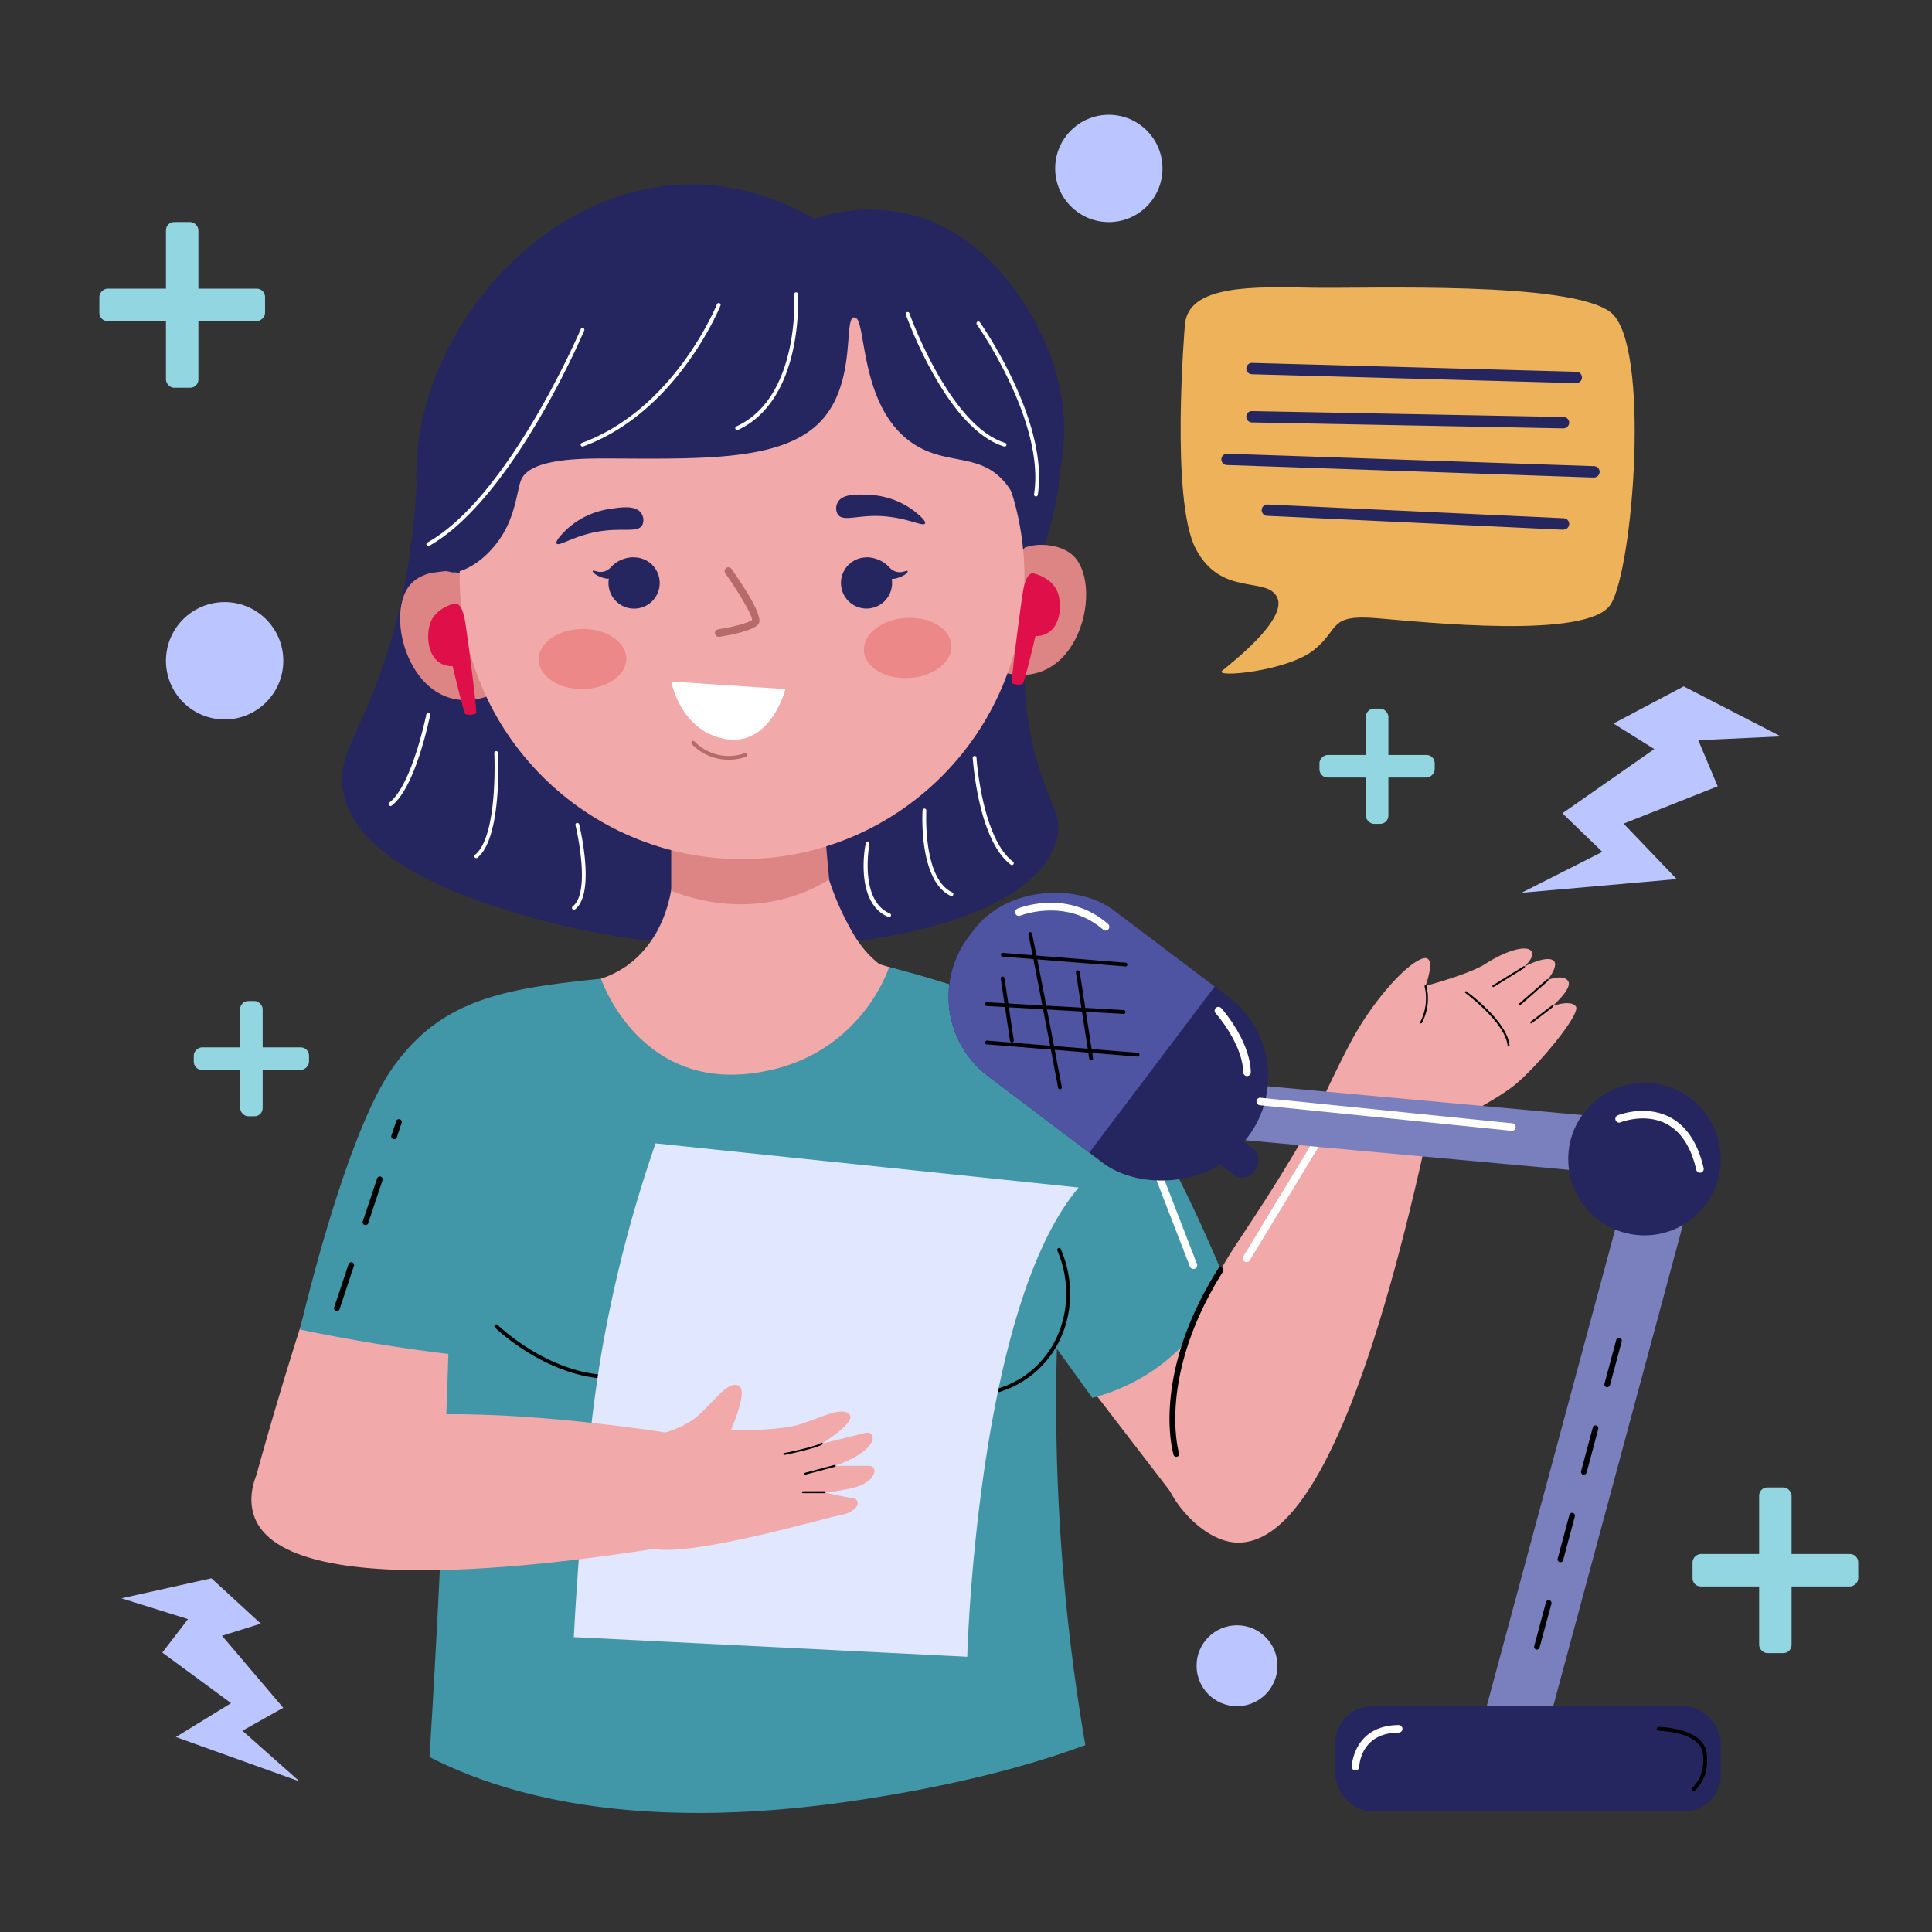
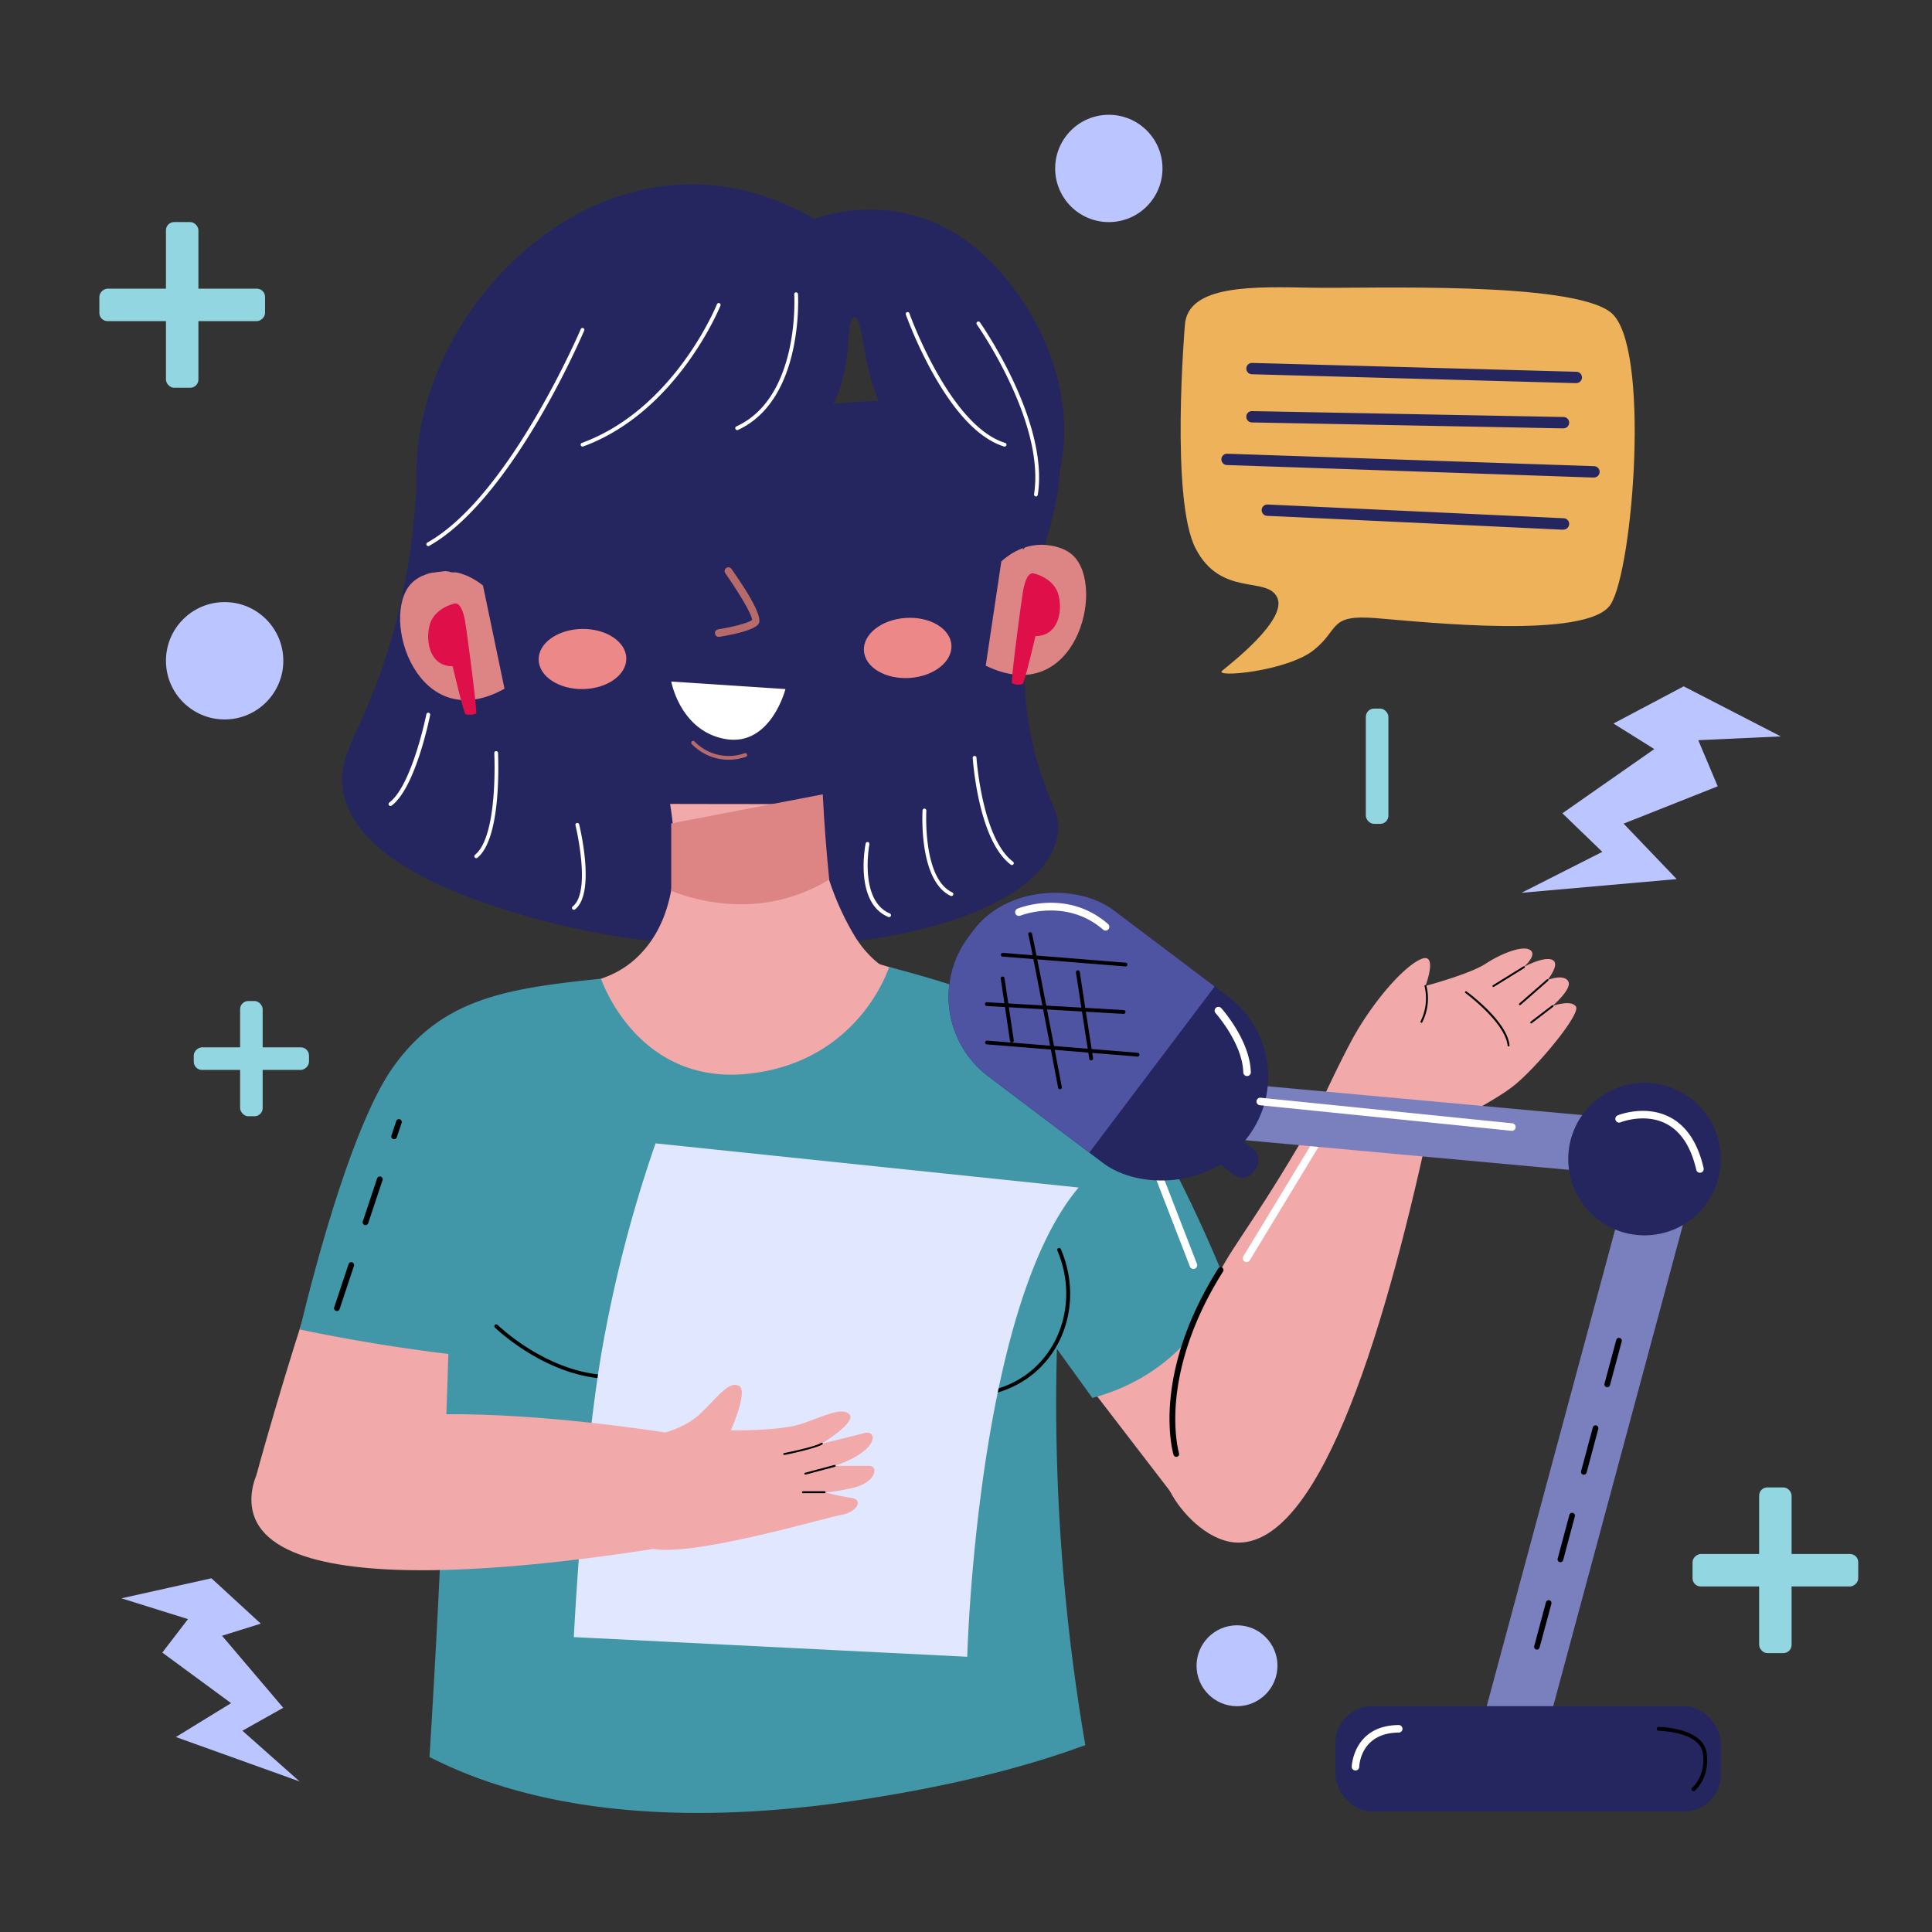
<svg xmlns="http://www.w3.org/2000/svg" viewBox="0 0 512 512" id="podcast-monolog">
  <rect x="0" y="0" width="512" height="512" fill="#333333" stroke="none" />
  <defs>
    <clipPath id="a">
      <rect width="55.15" height="91.03" x="266.16" y="229.21" fill="none" rx="26.45" transform="rotate(-52.95 293.73 274.73)" />
    </clipPath>
  </defs>
  <g data-name="Podcast monolog">
    <path fill="#252560" d="M110.42,128c-1.27,26.11-7.19,45.14-12.5,57.86-4.64,11.11-8.31,16.19-7,23.71,3.38,20,37,29.81,48.21,33.1,58.57,17.16,134.67,6.89,141-20.59,1.41-6.12-1.78-8.16-5.21-20.06-11.92-41.4,11.73-68.61,4.42-83.85C272.17,103.33,234.48,97.27,110.42,128Z" />
    <rect width="8.6" height="43.91" x="43.98" y="58.85" fill="#92d6e2" rx="2.17" />
    <rect width="8.6" height="43.91" x="43.98" y="58.85" fill="#92d6e2" rx="2.17" transform="rotate(90 48.285 80.805)" />
    <rect width="8.6" height="43.91" x="466.19" y="394.18" fill="#92d6e2" rx="2.17" />
    <rect width="8.6" height="43.91" x="466.19" y="394.18" fill="#92d6e2" rx="2.17" transform="rotate(90 470.495 416.135)" />
    <rect width="5.98" height="30.54" x="63.63" y="265.28" fill="#92d6e2" rx="2.17" />
    <rect width="5.98" height="30.54" x="63.63" y="265.28" fill="#92d6e2" rx="2.17" transform="rotate(90 66.62 280.55)" />
    <rect width="5.98" height="30.54" x="361.96" y="187.79" fill="#92d6e2" rx="2.17" />
-     <rect width="5.98" height="30.54" x="361.96" y="187.79" fill="#92d6e2" rx="2.17" transform="rotate(90 364.945 203.055)" />
    <polygon fill="#bbc5ff" points="79.39 472.1 64.24 458.66 75.06 452.58 58.84 433.49 69.11 430.28 56.03 418.26 32.19 423.57 49.82 429.08 43.01 437.95 61.24 451.35 46.61 460.33 79.39 472.1" />
    <polygon fill="#bbc5ff" points="403.22 236.6 424.63 225.75 414.05 215.53 438.4 198.51 427.58 191.74 446.19 181.89 471.93 195.15 450.06 196.16 455.21 208.38 430.27 218.27 444.34 232.97 403.22 236.6" />
    <path fill="#f1a9a9" d="M347.7,297.49s5.31-12.06,10.39-21.57,13.29-19.29,18.25-21.64,1.43,7,1.43,7,11.73-3.13,15.9-5.86,9.9-5,11.85-3.65-1.69,4.47-1.69,4.47,5.34-2.91,7.56-1.86-1.3,5.34-1.3,5.34,4.17-1.7,5.47.26-4.17,6.64-4.17,6.64,4.95-1.82,6.25.13-9.77,15.38-16,20.59-21.24,11.73-24.89,16.16a46.83,46.83,0,0,0-4.56,6.13Z" />
-     <path d="M376.38 270.84a13.6 13.6 0 001.15-9.45.25.25 0 11.48-.14 13.9 13.9 0 01-1.19 9.83A.25.25 0 01376.38 270.84zM395.75 261.57a.25.25 0 01-.13-.46l8.08-5a.25.25 0 11.26.42C395.33 261.88 395.86 261.57 395.75 261.57zM402.79 266.39a.25.25 0 01-.17-.44l7.3-6.38a.25.25 0 01.33.38C402.48 266.75 402.93 266.39 402.79 266.39zM405.79 271.21a.25.25 0 01-.16-.44l5.61-4.3a.25.25 0 11.3.39C405.46 271.53 405.91 271.21 405.79 271.21zM399.54 277.11c-.63-6.2-11.13-13.88-11.23-14a.25.25 0 01.29-.4c.44.32 10.78 7.89 11.44 14.31A.25.25 0 01399.54 277.11z" />
+     <path d="M376.38 270.84a13.6 13.6 0 001.15-9.45.25.25 0 11.48-.14 13.9 13.9 0 01-1.19 9.83zM395.75 261.57a.25.25 0 01-.13-.46l8.08-5a.25.25 0 11.26.42C395.33 261.88 395.86 261.57 395.75 261.57zM402.79 266.39a.25.25 0 01-.17-.44l7.3-6.38a.25.25 0 01.33.38C402.48 266.75 402.93 266.39 402.79 266.39zM405.79 271.21a.25.25 0 01-.16-.44l5.61-4.3a.25.25 0 11.3.39C405.46 271.53 405.91 271.21 405.79 271.21zM399.54 277.11c-.63-6.2-11.13-13.88-11.23-14a.25.25 0 01.29-.4c.44.32 10.78 7.89 11.44 14.31A.25.25 0 01399.54 277.11z" />
    <path fill="#eeb25a" d="M314,86.21s-3.91,46.19,2.87,59.19,19,7.11,21.63,13-12.25,17.37-14.6,19.34,17.2.16,24.24-5.45,3.77-9.51,16.61-8.47,56.1,5.73,62.09-3.65,10.69-69.06,0-77.4-63.85-6.26-79-6.52S314.69,75.24,314,86.21Z" />
    <path fill="#25255f" d="M414.31 140.35c-1.69 0 10.35.49-78.52-3.65a1.5 1.5 0 01.14-3l78.45 3.64a1.5 1.5 0 01-.07 3zM422.39 126.54c-1.31 0 9.43.32-97.26-3.3a1.5 1.5 0 01-1.45-1.55 1.52 1.52 0 011.55-1.45l97.21 3.3a1.5 1.5 0 01-.05 3zM414.31 113.51c-2.24 0 15.81.3-82.55-1.56a1.5 1.5 0 01-1.47-1.53 1.46 1.46 0 011.53-1.47l82.52 1.56a1.5 1.5 0 010 3zM417.7 101.52c-1.56 0 10.06.28-85.95-2.34a1.5 1.5 0 11.08-3l85.91 2.34a1.5 1.5 0 010 3z" />
    <circle cx="327.82" cy="441.44" r="10.72" fill="#bbc5ff" />
    <circle cx="59.53" cy="175.11" r="15.55" fill="#bbc5ff" />
    <circle cx="293.85" cy="44.64" r="14.22" fill="#bbc5ff" />
    <path fill="#dd8484" d="M265.36 148.79c.84-.79 5.43-4.95 11.88-4.36.95.09 4.7.43 7.2 2.85 8.75 8.49.49 40.65-23.21 29.13Q263.29 162.59 265.36 148.79zM128 155.18c-.89-.74-5.71-4.64-12.12-3.68-.93.13-4.66.69-7 3.25-8.25 9 1.81 40.61 24.82 27.77Q130.84 168.86 128 155.18z" />
    <path fill="#f1a9a9" d="M217.53,213.09a51.16,51.16,0,0,0,2.24,20.21,72.36,72.36,0,0,0,6.81,14.9c9.93,15.91,24.9,10.87,36.61,20.72,21.73,18.29,14.47,66.87,10.33,94.56-.37,2.51-1.51,9.71-2.6,19.81-1.75,16.11-2.93,27-2.09,36.48.78,8.8,4,24.42,18.74,42.67-18.73,5.51-42.33,9.26-69.49,12.47-37.5,4.42-80.48,5.23-102.45-9.25,2.88-49.27,2.6-88.63,1.79-115.77-1.16-39-3.88-68.58,14.08-81.66,13-9.45,27.74-3.72,38.83-16.07,9.91-11,9.06-27.82,7.26-39.06C177.57,213,176.65,213.09,217.53,213.09Z" />
    <path fill="#dd8484" d="M219.75,233.09c-13,7.92-28.08,8.33-41.87,3q0-8.94,0-17.87l40.16-7.71Q218.59,221.5,219.75,233.09Z" />
-     <circle cx="196.65" cy="152.84" r="74.84" fill="#f1a9a9" />
    <ellipse cx="154.37" cy="174.64" fill="#ed8888" rx="11.62" ry="7.97" transform="rotate(-.83 154.747 175.085)" />
    <ellipse cx="240.54" cy="171.72" fill="#ed8888" rx="11.62" ry="7.97" transform="rotate(-3.72 240.416 171.647)" />
    <path fill="#b76a6a" d="M189.48,167.93a1,1,0,0,1,.83-1.15c4.23-.67,8.23-1.79,9-2.49,0-1.43-3.65-7.46-7.1-12.37a1,1,0,0,1,1.64-1.15c5.76,8.2,8.17,13.09,7.18,14.56-1.22,1.81-7.66,3-10.37,3.43A1,1,0,0,1,189.48,167.93Zm9.78-3.56Z" />
    <path fill="#252560" d="M242.25 135.41a21.17 21.17 0 00-12-4.27c-2.94-.14-6.93-.34-8.22 1.94a3.25 3.25 0 000 3.26c1.34 1.88 4.85.3 10.47.39 7.39.12 12.13 3 12.64 2C245.49 138 243.16 136.13 242.25 135.41zM150 140.45a21.21 21.21 0 0111.48-5.55c2.91-.46 6.85-1.09 8.38 1a3.22 3.22 0 01.36 3.24c-1.12 2-4.79.82-10.36 1.53-7.34.92-11.73 4.34-12.35 3.36C147.08 143.34 149.19 141.27 150 140.45z" />
    <path fill="#b76a6a" d="M183.34,197.2a.5.5,0,0,1,0-.71.51.51,0,0,1,.71,0,12.6,12.6,0,0,0,13.29,3.12.49.49,0,0,1,.63.32.5.5,0,0,1-.31.63A13.62,13.62,0,0,1,183.34,197.2Z" />
    <path fill="#252560" d="M271.1,145.72c.28-5.43-.29-12.72-5-18.12-6.87-7.88-15.85-4-24.85-10.55-13.88-10.1-11.49-33.14-14.87-33-2.93.1.77,17.35-8.84,27.55s-29.22,10.05-53.69,9.91c-7.55,0-23.32-.54-25.79,5.78-1,2.47-1.41,9.11-5.22,14.94-4.89,7.48-11.38,9.85-13.32,9.41a3.92,3.92,0,0,0-1.89-.26l-3,.38a75.53,75.53,0,0,1-3.38-37C118.41,71.9,167.07,29.82,215.8,58a45.92,45.92,0,0,1,22.76-1.73C257,59.66,267,74,270.69,79.33c2.9,4.18,15.87,24,9.65,47.62A53.45,53.45,0,0,1,271.1,145.72Z" />
    <path fill="#f1a9a9" d="M165.2 259.37s-30.86 1-49.57 12.68-47.72 119-47.72 119l37.8 12 48.36-85.48S177.54 291.34 165.2 259.37zM225.77 253.46s50.63 13 68.35 31.28 44.3 95.9 44.3 95.9l-28.14 14.81-49.36-64.24z" />
    <path fill="#4196a8" d="M159.27,259.37s9.48,28.32,39,25.19,37.35-28.28,37.35-28.28,35.26,8.65,52,20.38,36.78,62,36.78,62c-5.71,16.26-18.83,27.58-34.92,31.8l-9.39-13a535.42,535.42,0,0,0,7.53,105c-16.24,6.06-36.95,11.15-61.1,14.74-34.84,5.18-78.29,6-112.7-11.58q3.33-53.34,5-106.81-19.8-2.4-39.33-6.48s11.8-51.42,24.66-69.49S133.53,262,159.27,259.37Z" />
    <path fill="#f1a9a9" d="M354.93,284.56C338.6,314.62,329.44,326.43,325,333.9c-7.5,12.78-25.5,43.47-14.24,62.55,3.25,5.52,10.28,12.5,17.67,12.36,22.18-.41,39.34-58.65,51.13-114.17Z" />
    <path fill="#df0f49" d="M274.09 152s5 1.13 6.32 5.34.21 11.26-6 11.22c0 0-2.9 12.41-3.4 12.7a3.84 3.84 0 01-2.82-.2c-.37-.41 2.38-21.19 2.93-24.42S272.73 151.5 274.09 152zM120.27 160s-5 1.13-6.31 5.34-.21 11.26 6 11.22c0 0 2.9 12.4 3.4 12.69a3.79 3.79 0 002.82-.19c.36-.42-2.38-21.19-2.93-24.42S121.64 159.5 120.27 160z" />
    <path d="M89.28,347.44a.75.75,0,0,1-.71-1l3.79-11.38a.75.75,0,1,1,1.42.47L90,346.92A.76.76,0,0,1,89.28,347.44Zm7.58-22.77a.75.75,0,0,1-.71-1l3.79-11.38a.75.75,0,1,1,1.43.47l-3.79,11.39A.76.76,0,0,1,96.86,324.67Zm7.59-22.77a.75.75,0,0,1-.71-1l1.26-3.78a.75.75,0,1,1,1.42.48l-1.26,3.78A.75.75,0,0,1,104.45,301.9Z" />
    <path fill="#fff" d="M292.29 290.43a1 1 0 01-.85-.49c-10.07-16.62-36.1-22.22-36.36-22.27a1 1 0 01-.77-1.19 1 1 0 011.18-.77 81.33 81.33 0 0114.8 5c7.38 3.29 17.34 9.11 22.86 18.22A1 1 0 01292.29 290.43zM316.27 336.29a1 1 0 01-.93-.63l-9.08-23.46a1 1 0 011.86-.72l9.08 23.45A1 1 0 01316.27 336.29zM330.34 334.47a1 1 0 01-.85-1.52l20.23-33.32a1 1 0 111.71 1L331.2 334A1 1 0 01330.34 334.47z" />
    <path d="M311.73,386.08a.76.76,0,0,1-.72-.53c-.25-.85-6-21.06,11.84-49.38a.75.75,0,0,1,1.27.8c-9.14,14.48-11.82,26.8-12.47,34.59-.7,8.43.78,13.51.8,13.56A.75.75,0,0,1,311.73,386.08Z" />
    <path fill="#252560" fill-rule="evenodd" d="M173.26,158.85a6.79,6.79,0,1,1-.85-9.55A6.81,6.81,0,0,1,173.26,158.85Z" />
-     <path fill="#252560" fill-rule="evenodd" d="M168.05 147.73L164.6 152a7.11 7.11 0 01-3.5 1.37c-1.53-.07-3.93-1.23-4-2s2.43 1.58 4.94-1.2A7.83 7.83 0 01168.05 147.73zM234 159.69a6.78 6.78 0 11.85-9.54A6.81 6.81 0 01234 159.69z" />
    <path fill="#252560" fill-rule="evenodd" d="M240.54,151.43c0,.74-2.44,1.9-4,2a7.11,7.11,0,0,1-3.5-1.37l-3.45-4.3a7.83,7.83,0,0,1,6,2.5C238.11,153,240.57,150.68,240.54,151.43Z" />
    <path fill="#fff" d="M208.15 182.61l-30.26-2s2.38 13.16 14.37 15.24S208.15 182.61 208.15 182.61zM195.16 113c16.9-7.77 15.34-34.7 15.32-35a.5.5 0 01.47-.53.54.54 0 01.53.47c0 .28 1.62 27.89-15.91 36A.5.5 0 01195.16 113zM154.2 117.38c24.55-9 35.69-36.48 35.8-36.76a.5.5 0 11.93.37c-.11.28-11.42 28.19-36.39 37.33A.5.5 0 01154.2 117.38zM266.08 118.33c-6.38-2-12.7-8.44-18.79-19.27a112.61 112.61 0 01-7.22-15.66.5.5 0 11.94-.33c.11.3 10.7 29.81 25.36 34.3A.5.5 0 01266.08 118.33zM274.53 131.57a.51.51 0 01-.5-.58c3-19.17-15-44.78-15.16-45a.5.5 0 11.82-.58c.18.26 18.39 26.19 15.33 45.76A.5.5 0 01274.53 131.57zM113.23 143.8c21.64-12.1 40.49-56.15 40.68-56.59a.5.5 0 01.66-.26.49.49 0 01.26.65 229.53 229.53 0 01-12.21 23.85c-6.85 11.61-17.42 26.8-28.9 33.22A.5.5 0 01113.23 143.8zM103.48 213.59a.5.5 0 01-.31-.9c6-4.54 9.78-23.21 9.82-23.4a.5.5 0 111 .2c-.16.78-3.86 19.23-10.19 24A.49.49 0 01103.48 213.59zM126.21 227.42a.5.5 0 01-.32-.89c6.17-5 5.11-26.73 5.1-26.95a.5.5 0 011-.05c0 .91 1.09 22.47-5.47 27.78A.51.51 0 01126.21 227.42zM152.08 241.1a.5.5 0 01-.31-.89c5-3.88.78-21.33.74-21.51a.48.48 0 01.36-.6.5.5 0 01.61.36c.18.75 4.43 18.27-1.1 22.54A.47.47 0 01152.08 241.1zM268.16 229.25a.5.5 0 01-.3-.11c-8.57-6.44-10-27.39-10.08-28.28a.5.5 0 111-.06c0 .21 1.48 21.37 9.68 27.55A.5.5 0 01268.16 229.25zM251.93 237.41c-8.45-4-7.49-21.89-7.44-22.65a.5.5 0 01.53-.47.5.5 0 01.47.53c0 .18-1 18 6.87 21.68A.5.5 0 01251.93 237.41zM235.41 243c-9-3.76-6.15-18.81-6-19.45a.51.51 0 01.59-.4.5.5 0 01.39.59c0 .15-2.78 14.89 5.44 18.34A.5.5 0 01235.41 243z" />
    <path d="M162.2 365.43c-17 0-30.84-13.44-31-13.58a.5.5 0 11.7-.71c.14.14 14.35 13.94 31.45 13.27 9.22-.36 17.62-4.81 25-13.25a.51.51 0 01.71 0 .49.49 0 01.05.7C181.94 360 173 365.43 162.2 365.43zM255.45 370.28A30 30 0 01251 370c-14.65-2.26-21.38-14.75-22.1-16.17a.49.49 0 01.22-.67.51.51 0 01.67.22c.7 1.37 7.21 13.45 21.36 15.63 2.52.39 15.58 1.83 24.64-8.17 7-7.73 8.74-19.27 4.43-29.4a.5.5 0 11.92-.39C288.89 349.14 277.81 370.28 255.45 370.28z" />
    <path fill="#e1e7ff" d="M173.73,303A352.85,352.85,0,0,0,160,355.14c-5.51,29.71-7.93,78.71-7.93,78.71l104.26,5.21s2.42-92.34,29.52-124.35Z" />
    <path fill="#f1a9a9" d="M187.79,381.51c-11.85-2.12-107.91-18.66-119.88,9.55-.37.86-2.48,6.08-.35,11.3,10.12,24.76,99.45,9.51,124.69,4.86Q190,394.36,187.79,381.51Z" />
    <path fill="#f1a9a9" d="M172.54,380.51s8.08-1.18,12.9-5.74,7.56-8.72,10.3-7.55-2.09,11.86-2.09,11.86,12.62.13,18.17-1.57,11.15-4.83,13.24-2.74-7.3,7.82-7.3,7.82,8.08-1.95,11.38-2.82,4.17,4.52-7.91,8.69h9c2.78,0,1.95,4.52-4.5,5.91s-7.23,1.08-7.23,1.08a68.38,68.38,0,0,0,7.23,1.52c2.85.35,1.81,3.65-2.89,4.52s-38.59,10.92-49.65,9-10.2-7.42-10.2-7.42S165.55,381.77,172.54,380.51Z" />
    <path d="M207.81 385.58a.25.25 0 01-.05-.49c.08 0 8.23-1.64 9.86-2.7a.25.25 0 11.28.41C216.36 383.81 208.15 385.58 207.81 385.58zM213.42 390.79a.25.25 0 01-.07-.49l7.82-2.08a.25.25 0 01.13.48C213.6 390.75 213.52 390.79 213.42 390.79zM218.54 395.7h-5.76a.25.25 0 010-.5h5.76A.25.25 0 01218.54 395.7z" />
    <rect width="17.02" height="159.46" x="411.35" y="309.26" fill="#7980bd" transform="rotate(15.08 419.732 388.85)" />
    <rect width="14.77" height="138.43" x="360.59" y="229.01" fill="#7980bd" transform="rotate(95.23 367.978 298.231)" />
    <rect width="102.09" height="27.93" x="353.92" y="452.15" fill="#25255f" rx="9.75" />
    <circle cx="435.81" cy="307.17" r="20.21" fill="#25255f" />
    <g clip-path="url(#a)">
      <rect width="55.15" height="91.03" x="266.16" y="229.21" fill="#25255f" rx="26.45" transform="rotate(-52.95 293.73 274.73)" />
      <rect width="74.04" height="65.83" x="242.55" y="229.98" fill="#4e54a2" transform="rotate(-52.95 279.561 262.899)" />
    </g>
    <rect width="12.82" height="8.55" x="320.99" y="301.99" fill="#25255f" rx="3.69" transform="rotate(36.94 327.402 306.282)" />
    <path d="M280.9 288.67a.51.51 0 01-.49-.41c-2.07-10.93-7.54-39.53-7.89-40.58a.5.5 0 01.92-.38c.36.81 6.69 34.11 7.95 40.78A.5.5 0 01280.9 288.67zM289.15 281a.5.5 0 01-.49-.42l-3.52-22.86a.5.5 0 111-.15l3.53 22.86A.5.5 0 01289.15 281zM268.15 276.27a.5.5 0 01-.49-.43l-2.45-16.47a.5.5 0 011-.14l2.45 16.46A.51.51 0 01268.15 276.27z" />
    <path d="M298.31 256.12l-32.61-2.61a.49.49 0 01-.45-.54.5.5 0 01.53-.45l32.57 2.61A.5.5 0 01298.31 256.12zM297.73 268.69l-36.24-2.09a.5.5 0 11.06-1l36.24 2.08A.5.5 0 01297.73 268.69zM301.45 280l-39.93-3.23a.5.5 0 01-.46-.54.51.51 0 01.54-.46L301.49 279A.5.5 0 01301.45 280z" />
    <path fill="#fff" d="M293 246.62a1 1 0 01-.65-.24c-9.81-8.53-21.83-3.77-21.95-3.72a1 1 0 01-.76-1.85c.54-.22 13.26-5.29 24 4.06A1 1 0 01293 246.62zM330.48 285.17a1 1 0 01-1-1c-.22-7.67-7.26-15.59-7.33-15.67a1 1 0 111.49-1.34c.31.34 7.59 8.54 7.84 16.95A1 1 0 01330.48 285.17zM400.62 299.68c-.11 0 .27 0-66.73-6.78a1 1 0 01-.9-1.09 1 1 0 011.1-.9l66.62 6.77a1 1 0 01-.09 2zM450.53 310.79a1 1 0 01-1-.77c-1.39-6.07-4.05-10.16-7.91-12.18-5.7-3-12.16-.42-12.22-.39a1 1 0 01-.75-1.85c.3-.13 7.38-2.93 13.89.47 4.41 2.3 7.42 6.84 8.94 13.5A1 1 0 01450.53 310.79z" />
    <path d="M407.31 437.17a.75.75 0 01-.72-.95l3.1-11.59a.75.75 0 111.45.39L408 436.61A.76.76 0 01407.31 437.17zM413.52 414a.75.75 0 01-.72-.94l3.1-11.59a.75.75 0 011.45.39l-3.1 11.59A.76.76 0 01413.52 414zm6.21-23.18a.75.75 0 01-.72-.94l3.1-11.59a.75.75 0 01.92-.53.74.74 0 01.53.91l-3.1 11.6A.76.76 0 01419.73 390.8zm6.21-23.18a.76.76 0 01-.73-.95l3.11-11.59a.75.75 0 111.45.39l-3.11 11.59A.74.74 0 01425.94 367.62zM448.49 473.71c.15-.12 3.6-3.09 2.79-9s-11.63-6-11.74-6.05a.49.49 0 01-.49-.5.5.5 0 01.5-.5h0c.48 0 11.81.23 12.72 6.91s-3 9.81-3.14 10A.5.5 0 01448.49 473.71z" />
    <path fill="#fff" d="M359.22,469.2h0a1,1,0,0,1-1-1c0-.11.43-10.94,12.45-11.05a1,1,0,0,1,1,1,1,1,0,0,1-1,1c-10.1.09-10.45,8.73-10.46,9.1A1,1,0,0,1,359.22,469.2Z" />
  </g>
</svg>